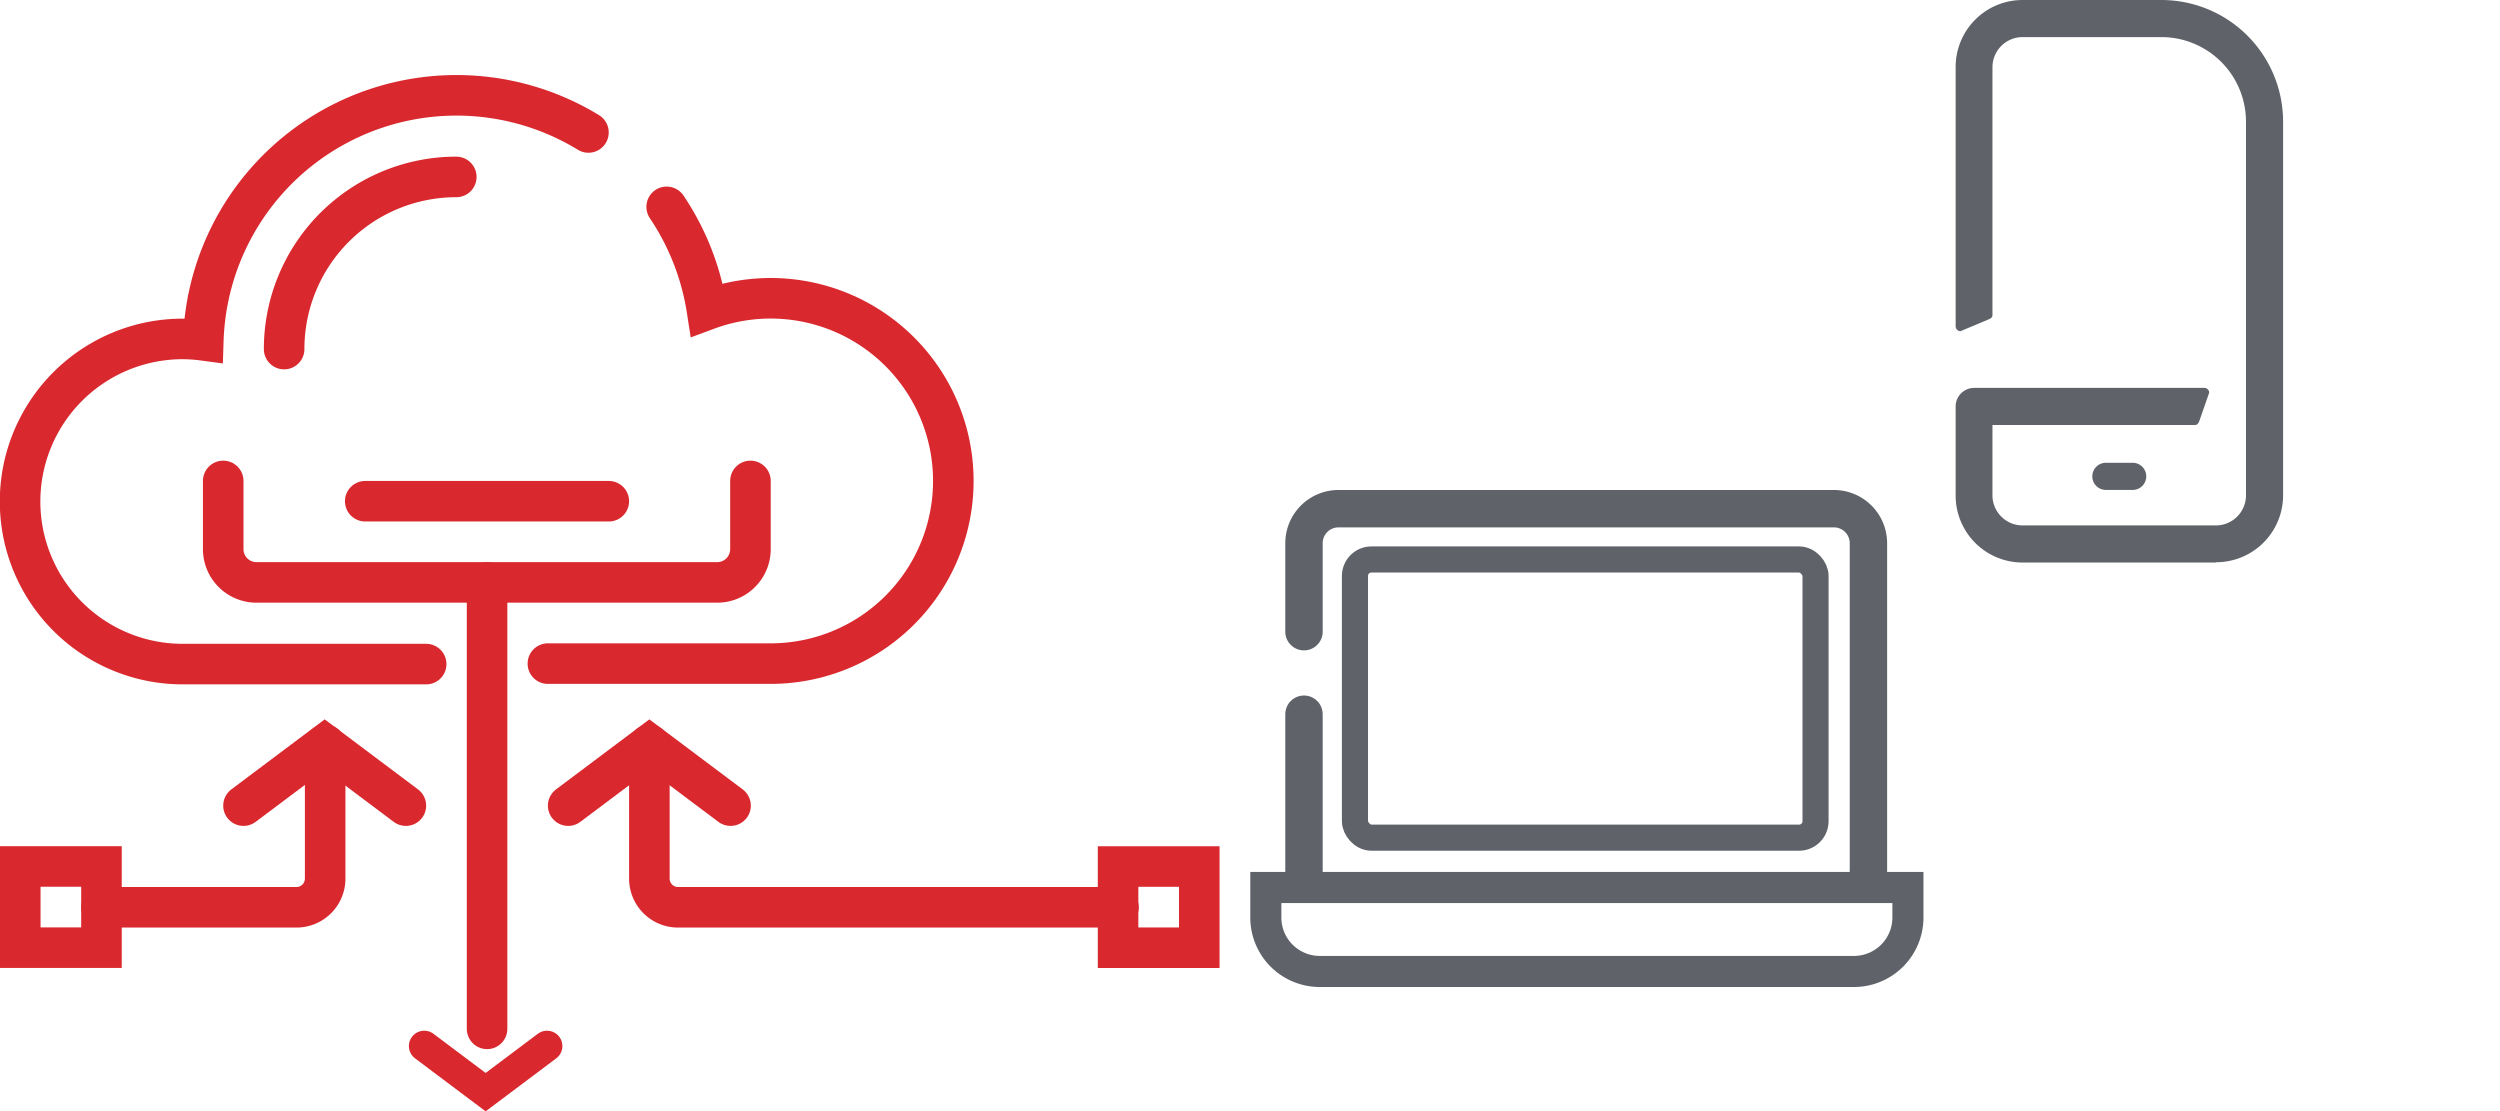
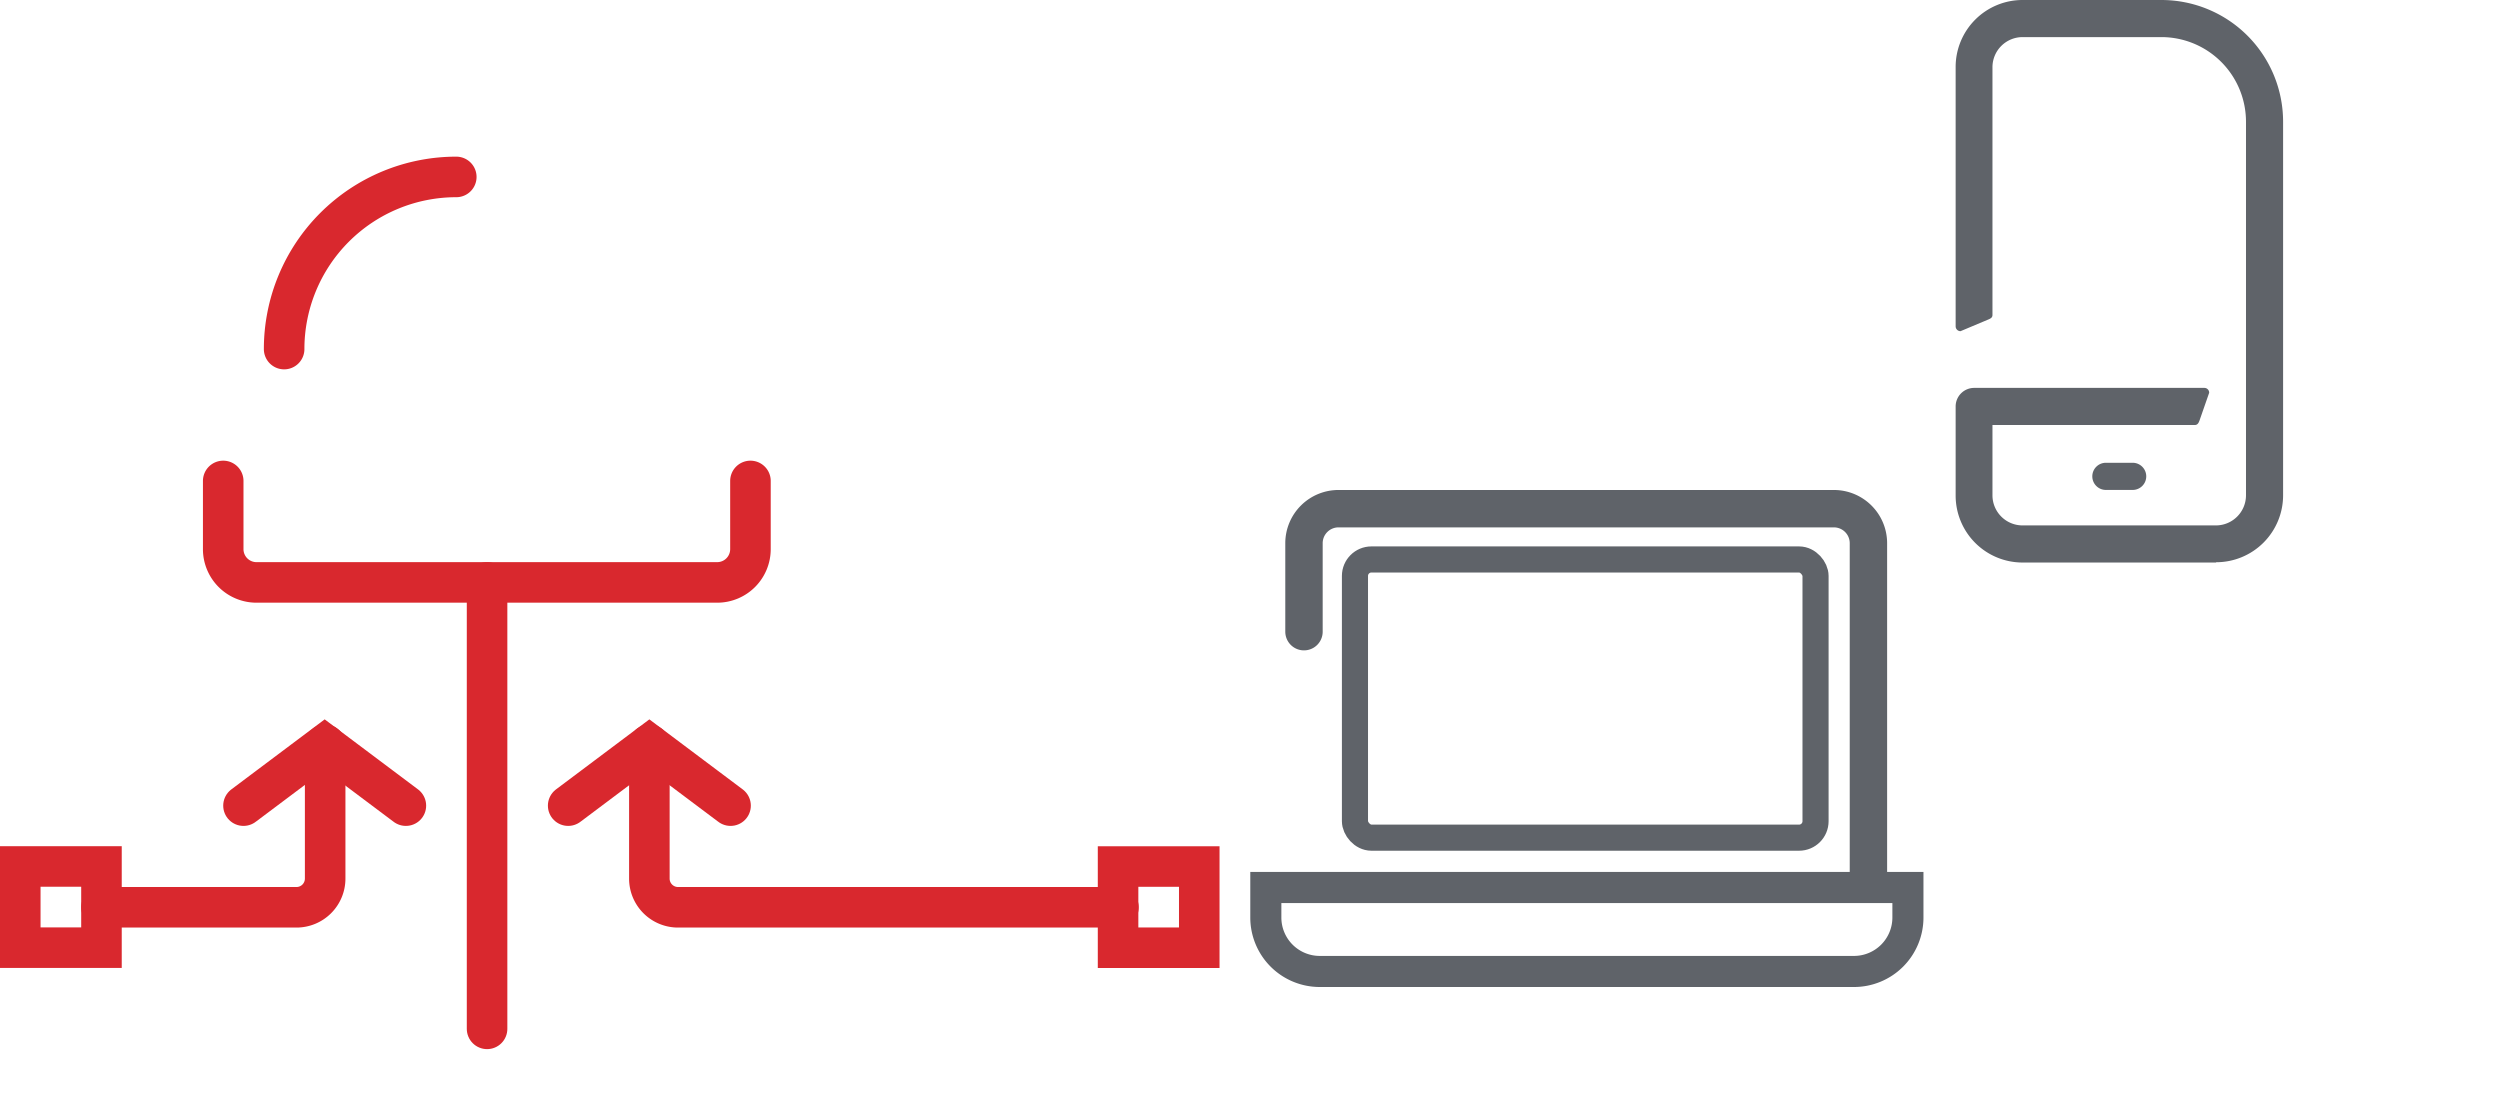
<svg xmlns="http://www.w3.org/2000/svg" id="Layer_1" data-name="Layer 1" viewBox="0 0 261.41 116.2">
  <defs>
    <style>.cls-1,.cls-2,.cls-3,.cls-4,.cls-5,.cls-6{fill:none;stroke-miterlimit:10;}.cls-1,.cls-2,.cls-3{stroke:#d9282e;}.cls-1,.cls-2{stroke-width:4.24px;}.cls-2,.cls-3,.cls-4,.cls-5{stroke-linecap:round;}.cls-3{stroke-width:3.21px;}.cls-4,.cls-5,.cls-6{stroke:#5f6369;}.cls-4{stroke-width:3.25px;}.cls-5{stroke-width:3.91px;}.cls-6{stroke-width:2.73px;}.cls-7{fill:#5f6369;}</style>
  </defs>
  <rect class="cls-1" x="116.91" y="90.6" width="8.49" height="8.49" transform="translate(242.31 189.7) rotate(180)" />
  <line class="cls-2" x1="50.93" y1="60.9" x2="50.93" y2="107.58" />
  <path class="cls-2" d="M23.34,50.29v7.14a3.48,3.48,0,0,0,3.47,3.47H75a3.48,3.48,0,0,0,3.47-3.47V50.29" />
-   <line class="cls-2" x1="38.19" y1="52.41" x2="63.66" y2="52.41" />
  <path class="cls-2" d="M67.9,77.87v14a3,3,0,0,0,3,3h46.05" />
-   <path class="cls-2" d="M61.53,13.85A26.48,26.48,0,0,0,21.26,35.59a17.16,17.16,0,0,0-2.16-.15,17,17,0,1,0,0,34H44.56" />
-   <path class="cls-2" d="M57.29,69.39H80.63a19.1,19.1,0,1,0-6.71-37,26.55,26.55,0,0,0-4.21-10.76" />
  <path class="cls-2" d="M29.71,36.5a18,18,0,0,1,18-18" />
-   <polyline class="cls-3" points="44.36 109.38 50.78 114.2 57.2 109.38" />
  <polyline class="cls-2" points="76.39 84.24 67.9 77.87 59.41 84.24" />
  <rect class="cls-2" x="2.12" y="90.6" width="8.49" height="8.49" />
  <path class="cls-2" d="M34,77.87v14a3,3,0,0,1-3,3H10.61" />
  <polyline class="cls-2" points="25.46 84.24 33.95 77.87 42.44 84.24" />
  <path class="cls-4" d="M132.38,92.8H199.5a0,0,0,0,1,0,0v3.14a5.64,5.64,0,0,1-5.64,5.64H138a5.64,5.64,0,0,1-5.64-5.64V92.8A0,0,0,0,1,132.38,92.8Z" />
  <path class="cls-5" d="M136.35,66.05V56.8A3.61,3.61,0,0,1,140,53.19h51.76a3.61,3.61,0,0,1,3.61,3.61v35" />
-   <line class="cls-5" x1="136.35" y1="91.76" x2="136.35" y2="74.68" />
  <rect class="cls-6" x="141.68" y="58.5" width="48.16" height="29.09" rx="1.72" />
  <path class="cls-7" d="M231.7,58.82H211.49a7,7,0,0,1-7-7V42.5a1.94,1.94,0,0,1,1.94-1.94h24.07a.5.5,0,0,1,.5.51l-1,2.87c-.1.29-.22.5-.5.5H208.34v7.35a3.15,3.15,0,0,0,3.15,3.15H231.7a3.15,3.15,0,0,0,3.15-3.15v-39A8.85,8.85,0,0,0,226,3.88H211.49A3.15,3.15,0,0,0,208.34,7V32.93c0,.28-.18.38-.51.51L205,34.63a.51.51,0,0,1-.51-.51V7a7,7,0,0,1,7-7H226a12.73,12.73,0,0,1,12.73,12.74V51.79a7,7,0,0,1-7,7" />
  <path class="cls-7" d="M223,51.23h-2.8a1.42,1.42,0,1,1,0-2.84H223a1.42,1.42,0,0,1,0,2.84" />
</svg>